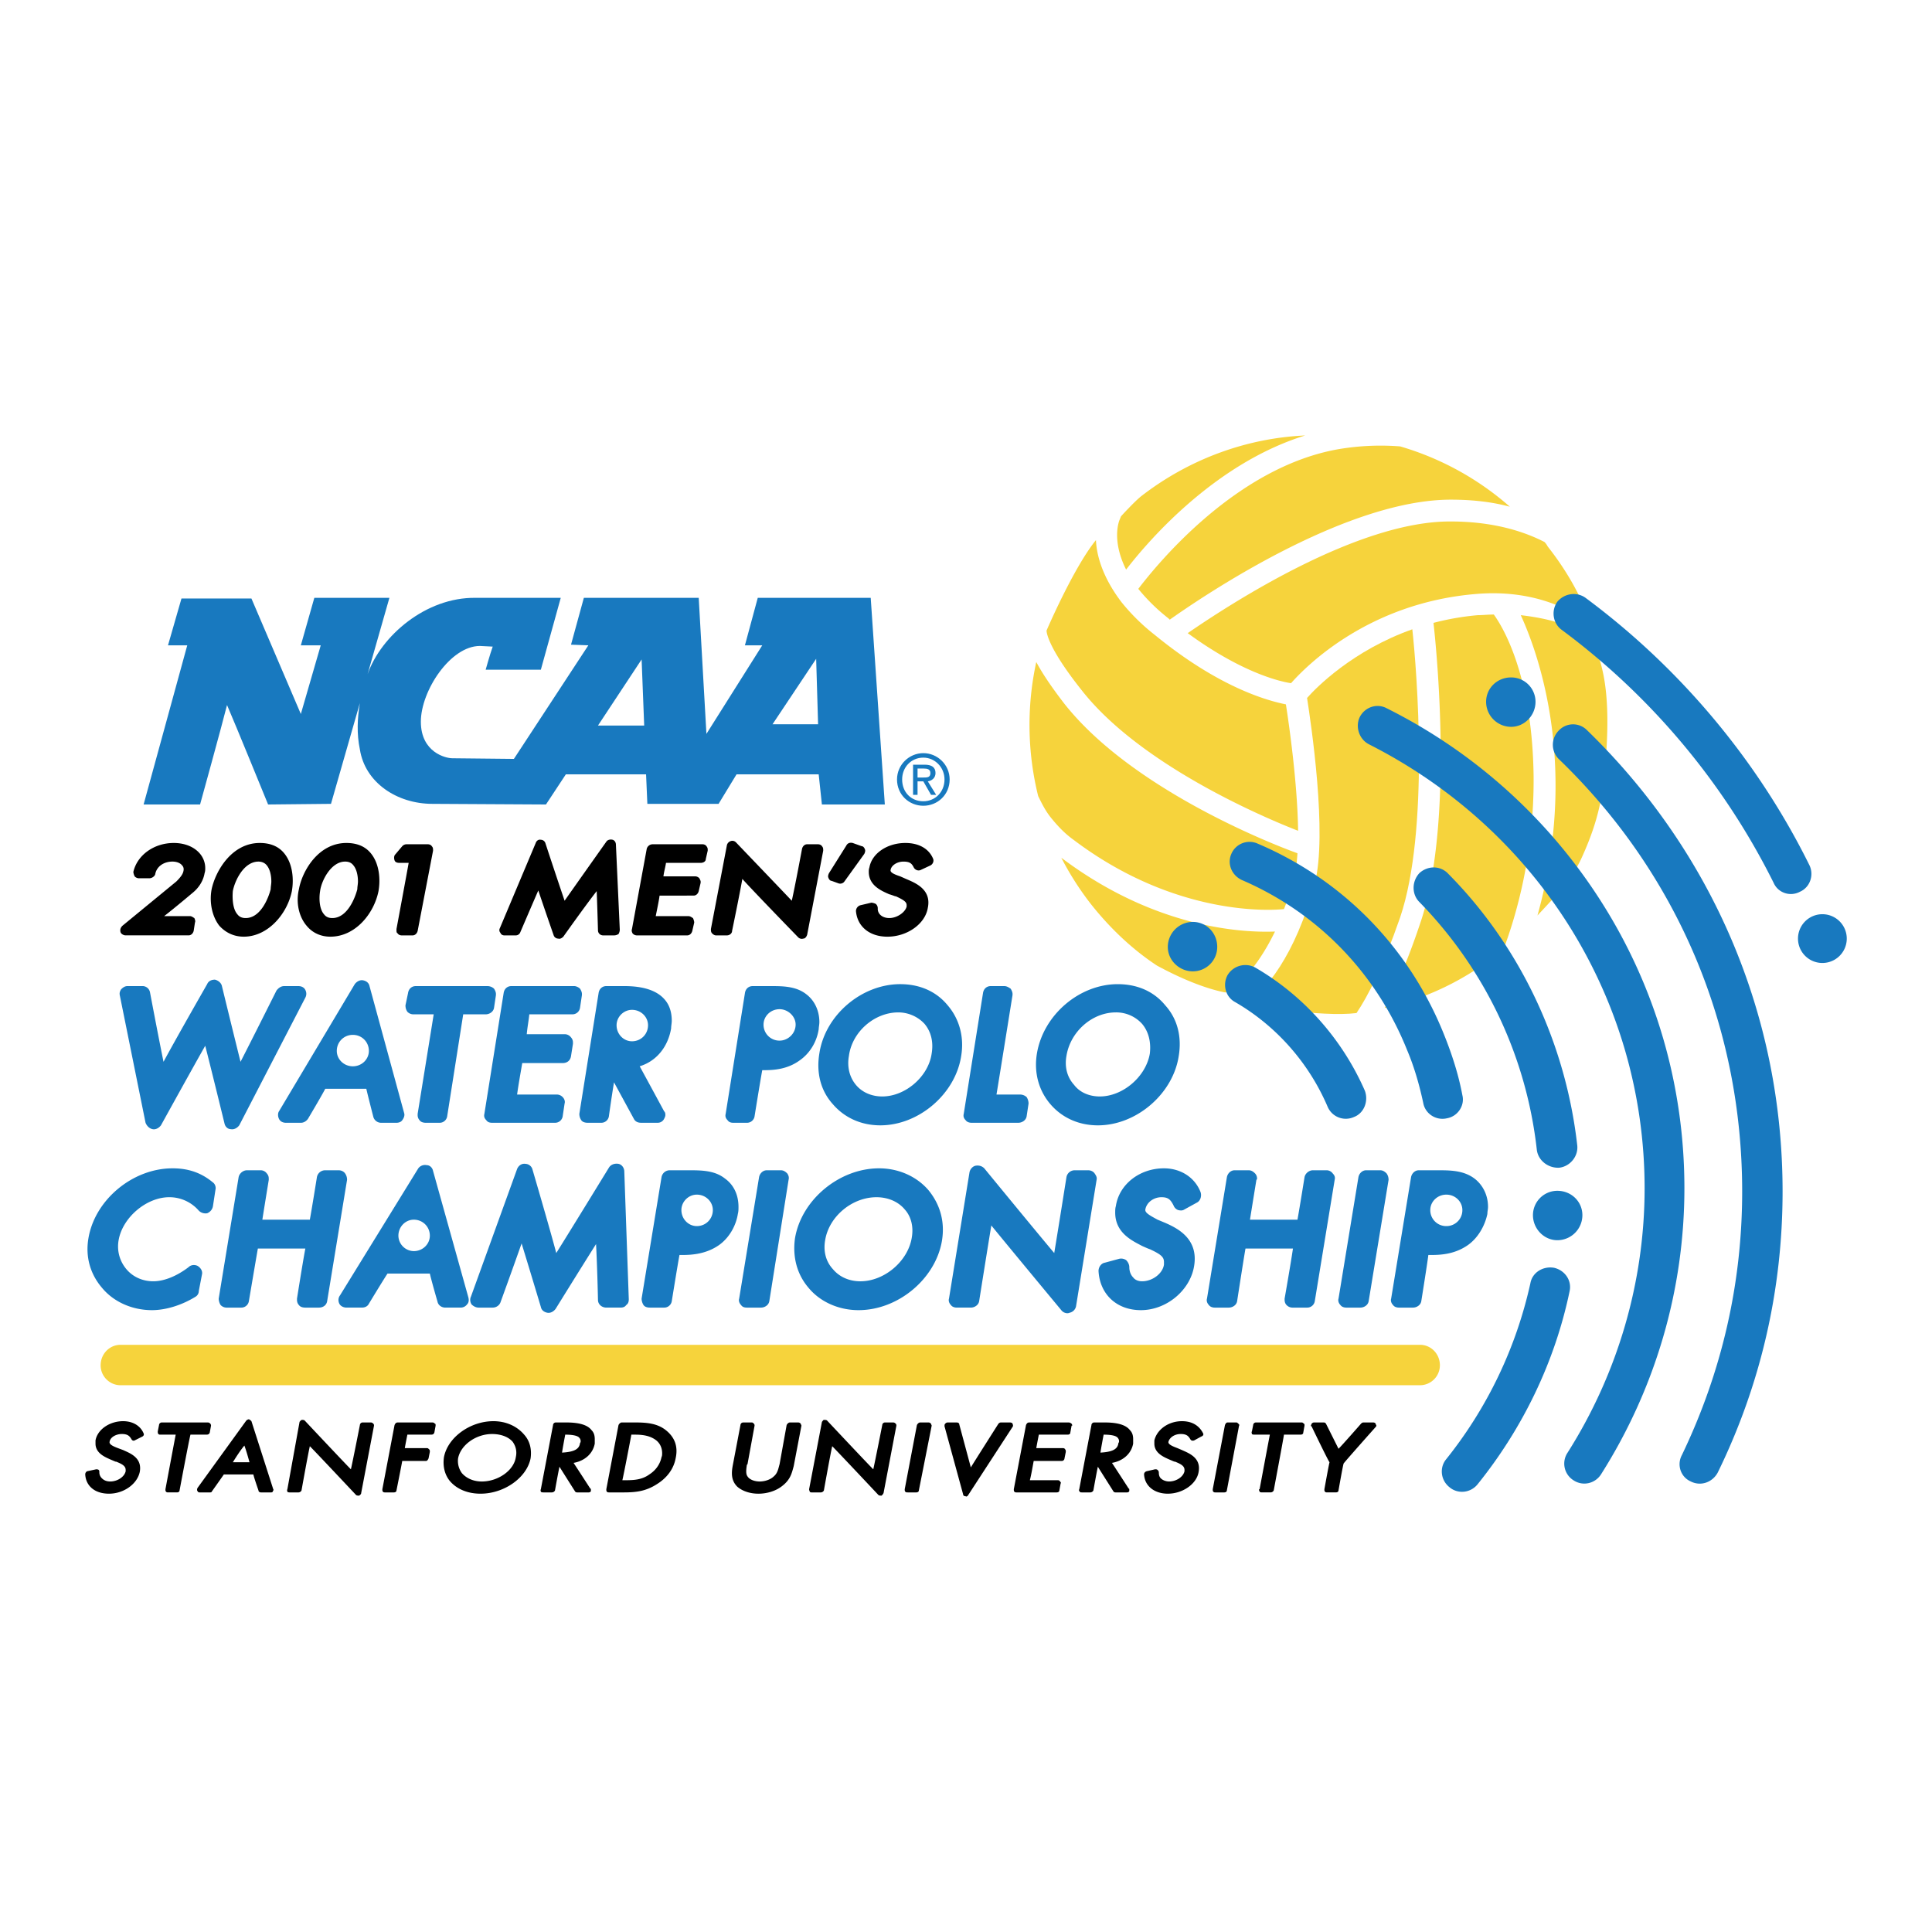
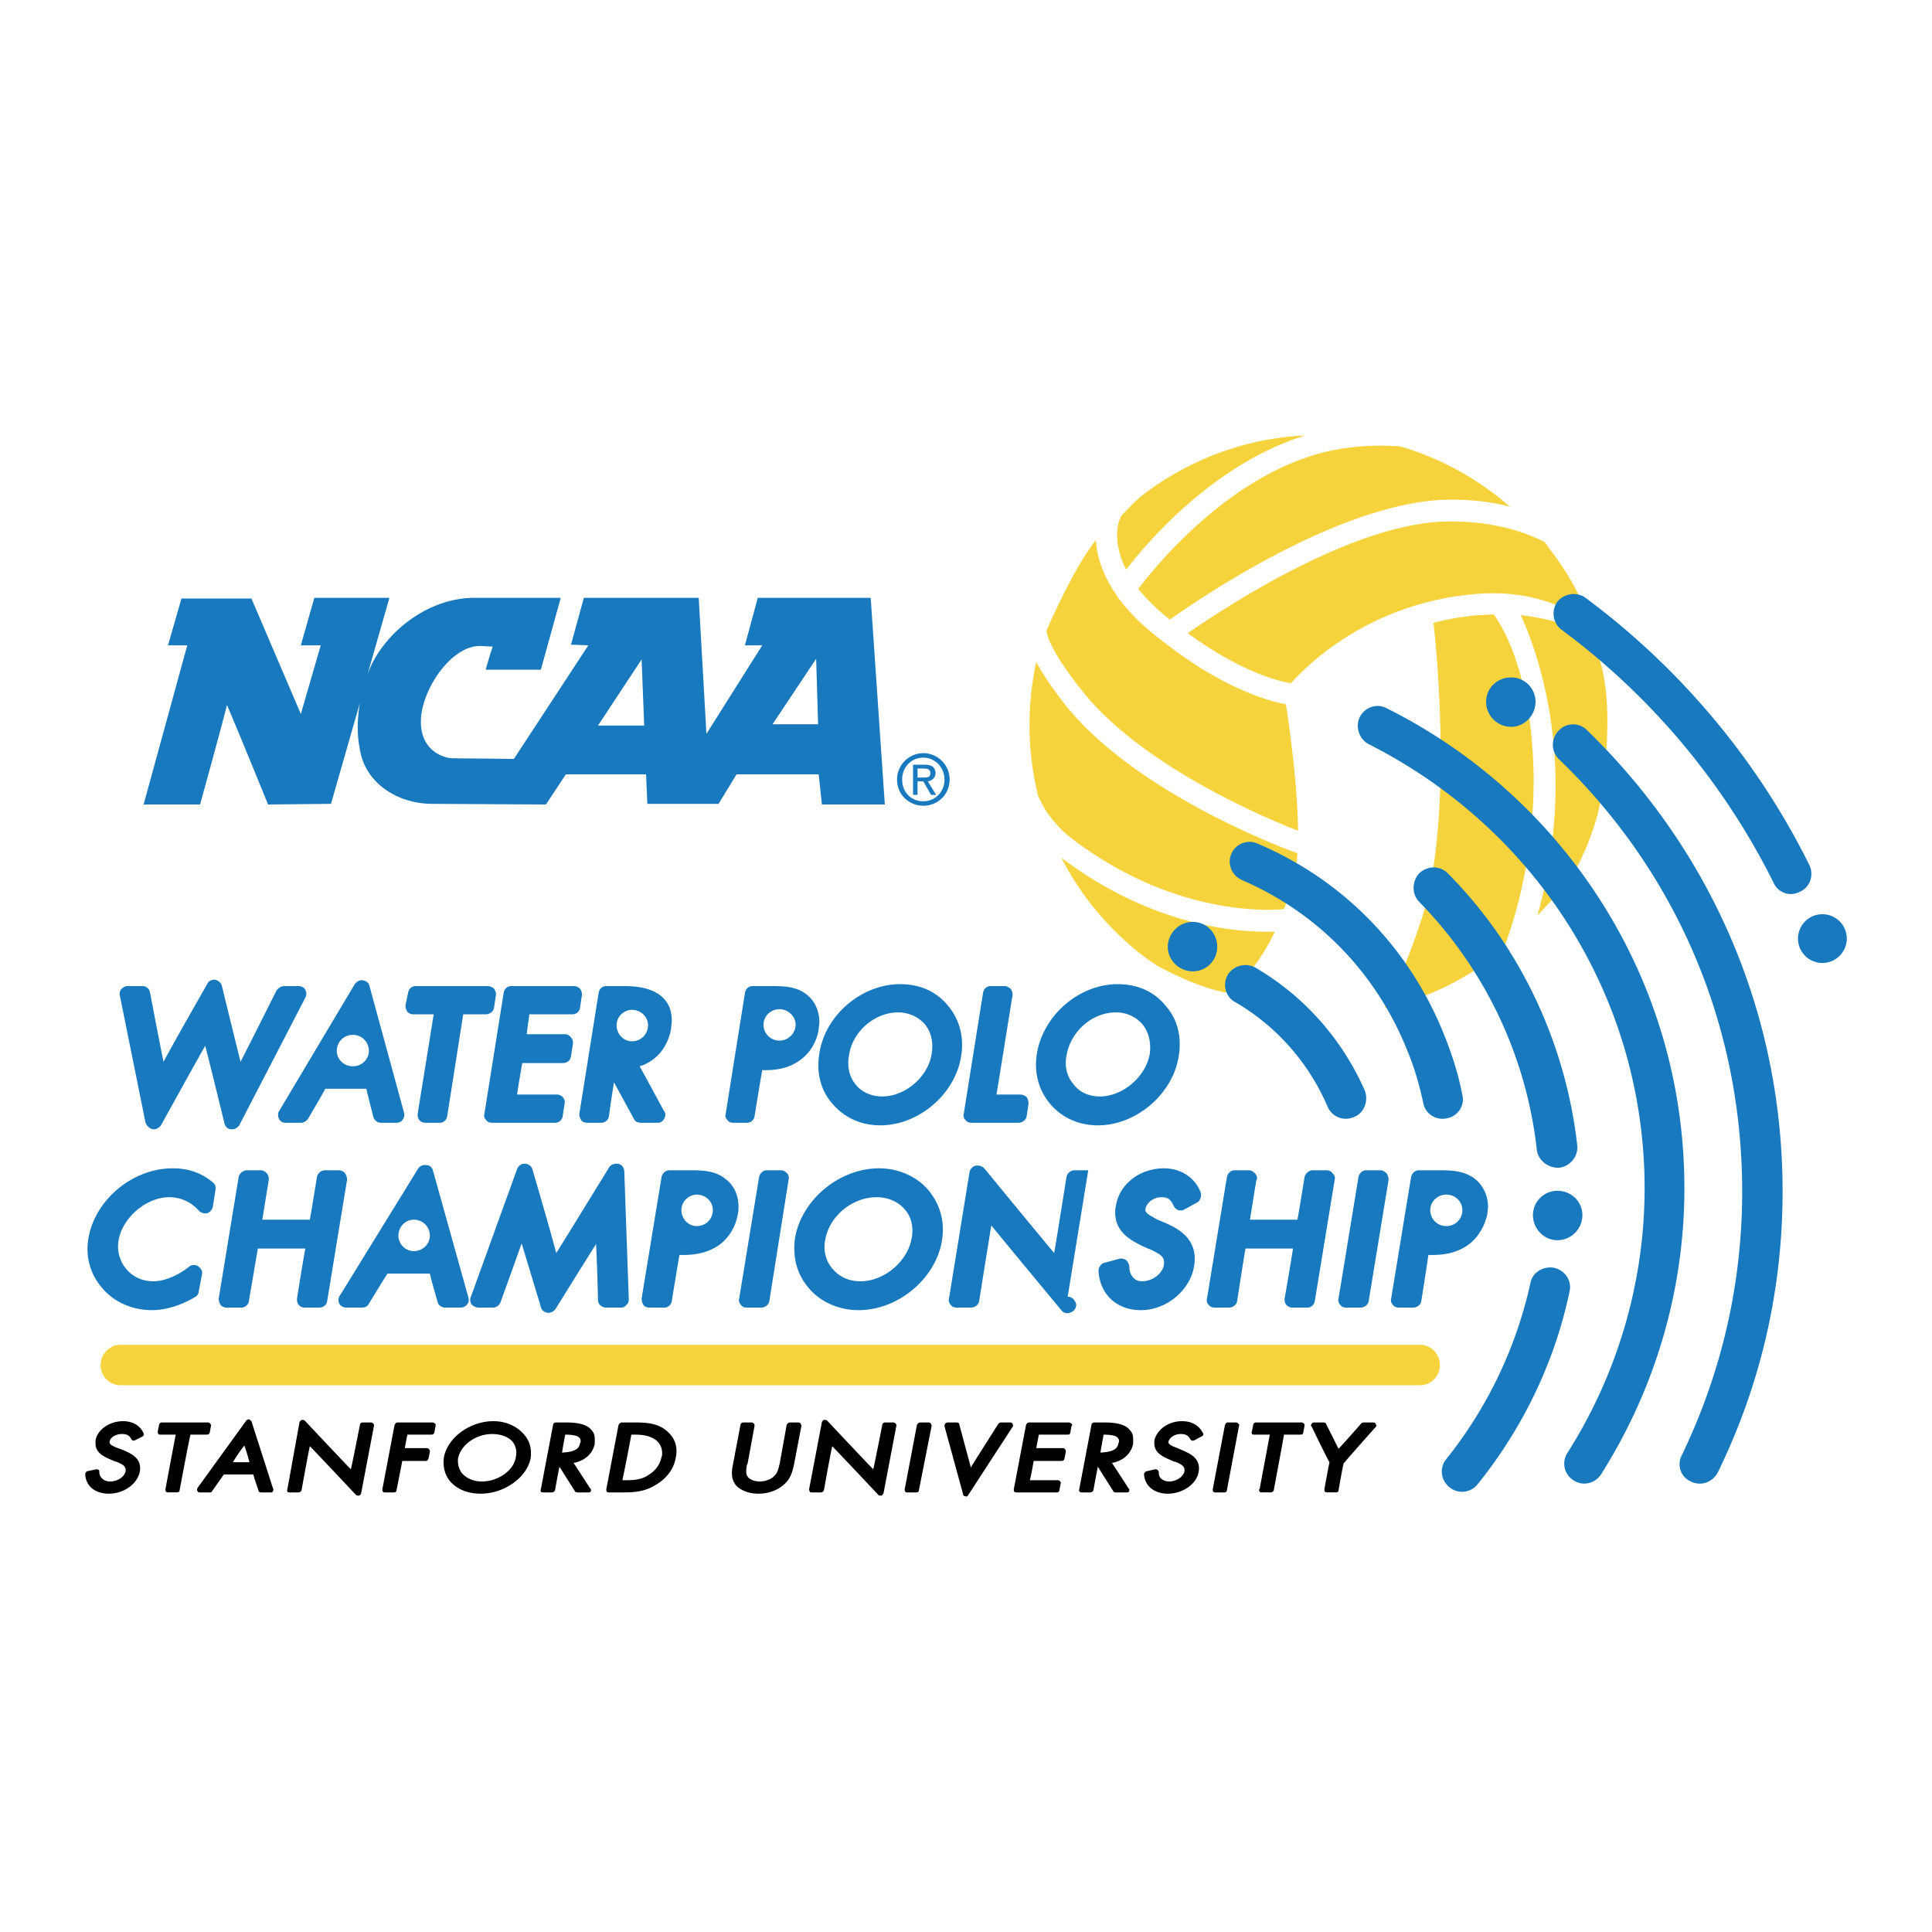
<svg xmlns="http://www.w3.org/2000/svg" width="2500" height="2500" viewBox="0 0 192.756 192.756">
  <g fill-rule="evenodd" clip-rule="evenodd">
    <path fill="#fff" d="M0 0h192.756v192.756H0V0z" />
    <path d="M154.096 54.077c-1.984-1.024-5.057-2.049-9.348-2.049-9.283-.064-21.959 8.195-26.25 11.14 5.25 3.842 9.027 4.802 10.309 4.994 1.473-1.665 7.684-8.003 18.439-8.899 5.953-.512 9.795 1.729 11.523 3.073-.959-2.753-2.432-5.378-4.354-7.811a1.825 1.825 0 0 0-.319-.448z" fill="#f6d33c" />
    <path d="M129.512 82.888c-.064-4.738-.896-10.564-1.217-12.613-1.922-.384-6.723-1.729-13.062-6.915a20.216 20.216 0 0 1-3.328-3.266c-1.857-2.433-2.496-4.609-2.561-6.21-2.242 2.753-4.93 9.027-4.93 9.027 0 .064 0 1.537 3.457 5.891 5.826 7.492 18.182 12.742 21.641 14.086zM153.008 77.446c-.127-10.18-3.137-14.981-3.969-16.134-.576 0-1.09.064-1.602.064a26.622 26.622 0 0 0-4.418.768c.449 3.97 1.922 20.616-1.344 30.028-1.281 3.842-2.498 6.531-3.521 8.387 4.033-.896 7.875-2.689 11.332-5.442.193-.128.32-.256.512-.384 1.281-3.394 3.074-9.54 3.01-17.287z" fill="#f6d33c" />
    <path d="M104.926 81.671c.576.705 1.279 1.473 2.176 2.113 10.244 7.747 19.912 7.042 21 6.915.385-.96.705-1.985.961-3.073.193-.64.32-1.472.385-2.497-2.498-.896-16.582-6.402-23.305-14.982-1.281-1.665-2.178-3.009-2.754-4.098a29.535 29.535 0 0 0 .191 13.381c.32.641.705 1.473 1.346 2.241z" fill="#f6d33c" />
-     <path d="M139.691 91.532c2.945-8.708 1.664-24.649 1.217-28.747-5.955 2.113-9.605 5.826-10.502 6.851.385 2.497 2.051 13.573.77 18.503-1.984 7.363-4.994 10.692-6.787 12.038.064.062 7.428 1.344 10.949.896 1.088-1.602 2.625-4.548 4.353-9.541z" fill="#f6d33c" />
    <path d="M122.275 99.023c.641-.32 2.818-1.729 4.93-6.083-3.264.128-11.973-.32-21.318-7.363a29.51 29.51 0 0 0 2.943 4.61c1.922 2.433 4.162 4.546 6.596 6.147 3.777 2.049 6.146 2.561 6.849 2.689zM159.346 64.961c-.703-.641-1.023-2.817-7.619-3.585 1.857 4.034 5.764 15.238 1.666 29.963 1.6-1.729 3.328-3.457 4.354-5.634 1.857-4.034 2.24-6.659 2.496-10.437.513-7.169-.704-9.346-.897-10.307zM111.84 51.516l-.127.32c-.064.128-.834 2.049.639 4.994 2.369-3.074 8.965-10.628 17.863-13.382-5.762.256-11.523 2.305-16.391 6.083-.767.64-1.984 1.985-1.984 1.985z" fill="#f6d33c" />
    <path d="M133.672 44.793c-10.307 1.729-18.246 11.524-20.104 13.958a18.793 18.793 0 0 0 3.01 2.945l.127.128c3.266-2.305 17.48-11.973 28.043-11.973 2.305 0 4.227.256 5.891.704a28.789 28.789 0 0 0-10.947-6.018 25.115 25.115 0 0 0-6.02.256z" fill="#f6d33c" />
    <path d="M59.66 72.388l4.354-6.595.257 6.595H59.66zm17.415-.128l4.354-6.531.192 6.531h-4.546zm11.204 8.003l-1.408-20.616H75.602l-1.281 4.738h1.729l-5.57 8.835-.769-13.573h-11.46L56.97 64.32l1.729.064-7.427 11.332-6.146-.064c-.641 0-3.137-.576-3.137-3.649 0-3.074 2.945-7.555 5.89-7.555l1.28.064c-.256.704-.704 2.305-.704 2.305h5.506l1.985-7.17h-8.515c-4.93-.064-9.412 3.777-10.756 7.619l2.176-7.619H31.36l-1.345 4.738H32l-1.985 6.851-4.93-11.524h-6.979l-1.345 4.674h1.921l-4.354 15.878h5.634s2.177-7.875 2.689-9.924c.833 1.921 4.098 9.924 4.098 9.924l6.274-.064 2.881-10.052c-.256 1.537-.32 3.073 0 4.61.512 3.329 3.713 5.442 7.234 5.442l11.333.064 1.985-3.009h8.003l.128 2.945h7.107l1.792-2.945h8.195l.32 3.009h6.278v-.001zM90.007 77.766c0-1.216.896-2.177 2.113-2.177 1.152 0 2.113.96 2.113 2.177 0 1.281-.96 2.177-2.113 2.177-1.216 0-2.113-.896-2.113-2.177zm2.114 2.625c1.408 0 2.625-1.088 2.625-2.625 0-1.472-1.216-2.625-2.625-2.625s-2.625 1.153-2.625 2.625c-.001 1.537 1.216 2.625 2.625 2.625zm-.577-2.433h.577l.768 1.344h.512l-.833-1.344c.384-.064.768-.32.768-.833 0-.576-.384-.832-1.088-.832h-1.152v3.009h.448v-1.344zm0-.384v-.896h.641c.32 0 .64.064.64.448 0 .448-.32.448-.704.448h-.577z" fill="#1879bf" />
    <path d="M12.282 141.791c-1.345 0-2.562.832-2.753 1.922v.318c0 .961.96 1.346 1.537 1.602l.448.191h.064c.64.256.96.449.96.832v.129c-.128.576-.833 1.023-1.537 1.023-.384 0-.64-.127-.833-.318a.813.813 0 0 1-.256-.576c0-.129 0-.193-.064-.258-.064-.062-.192-.062-.256-.062l-.896.191a.35.35 0 0 0-.192.32c.064 1.152.96 1.92 2.369 1.92 1.472 0 2.817-.959 3.073-2.176.256-1.408-.96-1.857-1.665-2.178l-.513-.191c-.512-.193-.896-.385-.832-.641.064-.447.641-.768 1.216-.768.576 0 .769.191.96.512.064.129.192.191.32.129l.768-.385c.128-.064.192-.193.128-.32-.318-.767-1.086-1.216-2.046-1.216zM20.925 142.943l.128-.703c0-.129-.064-.193-.064-.193-.064-.064-.128-.127-.256-.127h-4.61a.274.274 0 0 0-.256.256l-.128.641c0 .062 0 .191.064.256.063.062.127.062.191.062h1.537c-.128.641-1.024 5.443-1.024 5.443v.064c0 .062 0 .127.064.191s.128.064.192.064h.896c.128 0 .256-.064.256-.193 0 0 .96-5.121 1.089-5.57h1.601c.192.001.256-.062.32-.191zM25.086 141.791c-.064-.064-.128-.129-.256-.191a.476.476 0 0 0-.256.127l-4.866 6.723c-.064.129-.064.256 0 .32.063.129.128.129.256.129h.96c.064 0 .192 0 .192-.064 0 0 1.089-1.537 1.217-1.729h2.945c.064.32.512 1.6.512 1.6 0 .129.128.193.256.193h.96c.064 0 .192 0 .192-.064.064-.129.128-.191.064-.256l-2.176-6.788zm-.704 2.434c.192.512.384 1.217.512 1.664H23.23c.32-.512.768-1.217 1.152-1.664zM36.995 141.92h-.833a.274.274 0 0 0-.256.256s-.704 3.584-.896 4.418c-.64-.641-4.61-4.867-4.61-4.867-.064-.064-.192-.064-.256-.064-.128 0-.191.129-.256.193l-1.216 6.723c-.064.127 0 .191 0 .256.064.064.192.064.256.064h.833a.351.351 0 0 0 .32-.193s.64-3.584.832-4.418c.64.641 4.61 4.867 4.61 4.867.064.064.192.064.32.064.064-.064.192-.129.192-.256l1.28-6.723c0-.064 0-.129-.064-.193s-.128-.127-.256-.127zM43.141 141.92h-3.457c-.192 0-.256.127-.32.256l-1.216 6.402c0 .127 0 .191.064.256s.128.064.192.064h.896c.128 0 .256-.064.256-.193 0 0 .512-2.561.576-2.945h2.369c.128 0 .192-.127.256-.256l.128-.641v-.062c0-.064 0-.129-.064-.193-.064-.062-.128-.127-.192-.127h-2.241c.064-.385.192-1.025.256-1.346h2.369c.192 0 .256-.062.32-.191l.128-.703c0-.129 0-.193-.063-.193-.065-.066-.128-.128-.257-.128zM49.224 141.791c-2.305 0-4.545 1.602-4.93 3.586-.128.896.064 1.729.576 2.369.704.832 1.792 1.279 3.073 1.279 2.369 0 4.61-1.6 4.994-3.521.128-.896-.063-1.729-.64-2.369-.705-.832-1.793-1.344-3.073-1.344zm-1.153 6.018c-.833 0-1.537-.318-1.985-.832a2.06 2.06 0 0 1-.384-1.473c.256-1.344 1.792-2.432 3.393-2.432.833 0 1.601.256 2.049.768.32.447.448.961.32 1.537-.192 1.344-1.792 2.432-3.393 2.432zM56.522 141.92h-1.088a.274.274 0 0 0-.256.256l-1.217 6.402c-.064.127 0 .191 0 .256.064.064.192.064.256.064h.833a.351.351 0 0 0 .32-.193s.32-1.791.448-2.369c.32.514 1.537 2.434 1.537 2.434.064.129.192.129.256.129h1.088c.064 0 .192 0 .256-.129v-.127c0-.064 0-.129-.064-.129 0 0-1.281-1.984-1.665-2.561 1.088-.193 1.92-.896 2.113-1.922v-.447c0-.32-.064-.641-.32-.896-.384-.512-1.216-.768-2.497-.768zm-.127 1.215c.576 0 1.216.064 1.409.32a.491.491 0 0 1 .128.32c0 .064 0 .129-.064.193-.064.639-.64.895-1.792.959.062-.447.255-1.472.319-1.792zM66.51 142.752c-.832-.705-1.856-.832-3.073-.832h-1.408c-.128 0-.256.127-.32.256l-1.216 6.402c0 .127 0 .191.064.256s.128.064.256.064h1.409c1.281 0 2.241-.129 3.33-.832 1.024-.641 1.664-1.537 1.856-2.562.255-1.152-.065-2.049-.898-2.752zm-4.097 4.93h-.32c.128-.512.832-4.162.896-4.547h.384c.833 0 1.537.129 2.113.578.384.318.576.768.576 1.279 0 .129 0 .256-.063.385-.128.641-.513 1.279-1.217 1.729-.704.511-1.473.576-2.369.576zM79.635 141.92h-.832c-.128 0-.256.127-.32.256l-.704 3.904c-.128.449-.192.896-.576 1.217-.32.32-.896.512-1.409.512s-1.024-.191-1.216-.512c-.192-.256-.128-.703-.064-1.152l.064-.064.704-3.84c0-.064 0-.129-.063-.193-.064-.064-.128-.127-.192-.127h-.896a.274.274 0 0 0-.256.256l-.768 4.033c-.128.705-.192 1.473.448 2.113.512.447 1.28.703 2.113.703s1.729-.256 2.369-.768c.832-.641.96-1.281 1.152-1.984l.769-4.033c0-.064-.064-.129-.064-.193-.066-.066-.13-.128-.259-.128zM89.111 141.92h-.832a.274.274 0 0 0-.256.256s-.705 3.584-.896 4.418c-.64-.641-4.61-4.867-4.61-4.867-.064-.064-.192-.064-.32-.064-.064 0-.128.129-.192.193l-1.28 6.723c0 .127.064.191.064.256.064.064.128.064.256.064h.833a.351.351 0 0 0 .32-.193s.64-3.584.832-4.418c.641.641 4.61 4.867 4.61 4.867.064.064.192.064.32.064a.898.898 0 0 0 .192-.256l1.28-6.723c0-.064 0-.129-.063-.193-.066-.065-.13-.127-.258-.127zM92.632 141.92H91.8c-.128 0-.256.127-.32.256l-1.216 6.402c0 .127 0 .191.064.256.064.064.128.064.256.064h.833c.128 0 .256-.064.256-.193l1.28-6.465c0-.064-.064-.129-.064-.193-.064-.065-.128-.127-.257-.127zM100.764 141.92h-.896c-.127 0-.191.062-.256.127 0 0-2.24 3.521-2.753 4.354-.256-.959-1.152-4.289-1.152-4.289 0-.129-.128-.191-.256-.191h-.896c-.128 0-.192.062-.256.127s-.064.129-.064.256l1.856 6.787c0 .129.128.191.256.191.064.064.192 0 .256-.127l4.417-6.787c.064-.064.064-.191 0-.32 0-.066-.127-.128-.256-.128zM106.654 141.92h-3.969c-.193 0-.258.127-.32.256l-1.217 6.402c0 .127 0 .191.064.256.062.064.127.064.191.064h4.033c.129 0 .256-.064.256-.193l.129-.703c.064-.064 0-.129-.064-.193 0-.062-.129-.127-.191-.127h-2.818c.129-.449.32-1.602.385-1.922h2.816a.274.274 0 0 0 .256-.256l.129-.641v-.062c0-.064 0-.129-.064-.193 0-.062-.127-.127-.191-.127h-2.689c.064-.385.191-1.025.256-1.346h2.881c.129 0 .256-.062.256-.191l.129-.703h.064c0-.129-.064-.193-.064-.193a.48.48 0 0 0-.258-.128zM110.24 141.92h-1.09c-.127 0-.256.127-.256.256l-1.217 6.402c-.062.127 0 .191.064.256 0 .064.129.064.193.064h.832a.352.352 0 0 0 .32-.193s.32-1.791.447-2.369c.32.514 1.537 2.434 1.537 2.434.064.129.191.129.256.129h1.088c.064 0 .193 0 .256-.129v-.127c0-.064 0-.129-.062-.129 0 0-1.281-1.984-1.666-2.561 1.088-.193 1.922-.896 2.113-1.922v-.447c0-.32-.064-.641-.32-.896-.383-.512-1.215-.768-2.495-.768zm-.129 1.215c.576 0 1.217.064 1.408.32a.492.492 0 0 1 .129.32c0 .064 0 .129-.064.193-.064.639-.641.895-1.793.959.064-.447.256-1.472.32-1.792zM117.922 141.791c-1.344 0-2.496.832-2.752 1.922v.318c0 .961.959 1.346 1.535 1.602l.449.191h.064c.641.256.959.449.959.832v.129c-.127.576-.832 1.023-1.535 1.023-.32 0-.641-.127-.832-.318-.129-.129-.193-.32-.193-.576 0-.129-.064-.193-.127-.258-.064-.062-.129-.062-.258-.062l-.832.191c-.191.064-.256.191-.256.32.064 1.152 1.025 1.92 2.369 1.92 1.473 0 2.881-.959 3.074-2.176.256-1.408-.961-1.857-1.666-2.178l-.447-.191c-.512-.193-.961-.385-.896-.641.127-.447.641-.768 1.217-.768s.768.191.959.512c.064.129.193.191.385.129l.705-.385c.191-.064.256-.193.191-.32-.385-.767-1.088-1.216-2.113-1.216zM123.365 141.92h-.896c-.129 0-.193.127-.256.256l-1.217 6.402c0 .127 0 .191.064.256.062.064.127.064.191.064h.896c.127 0 .256-.064.256-.193l1.217-6.465c.064-.064 0-.129-.064-.193s-.128-.127-.191-.127zM129.895 141.92h-4.609a.274.274 0 0 0-.256.256l-.129.641c-.062.062 0 .191 0 .256.064.062.193.062.256.062h1.537c-.127.641-1.023 5.443-1.023 5.443-.064 0-.064.064-.064.064 0 .062.064.127.064.191.062.064.191.064.256.064h.832a.35.35 0 0 0 .32-.193s.961-5.121 1.023-5.57h1.666c.127 0 .256-.062.256-.191l.127-.703c0-.129 0-.193-.062-.193-.066-.065-.13-.127-.194-.127zM137.258 142.111c0-.129-.129-.191-.256-.191h-.961c-.127 0-.191.062-.256.127 0 0-1.793 2.049-2.24 2.498l-1.217-2.434c-.064-.129-.129-.191-.256-.191h-.961c-.127 0-.191.062-.256.127 0 .064-.064.129-.064.193 0 0 0 .062.064.062 0 0 1.664 3.457 1.793 3.586-.064.191-.512 2.689-.512 2.689v.064c0 .062 0 .127.062.191.064.064.129.064.193.064h.896c.127 0 .256-.064.256-.193 0 0 .447-2.561.512-2.688.064-.129 3.201-3.65 3.201-3.65s.064-.064.064-.127c.002-.062-.062-.127-.062-.127z" />
    <path d="M141.676 134.172H12.025c-1.088 0-1.985.896-1.985 2.049 0 1.088.896 1.984 1.985 1.984h129.65a1.994 1.994 0 0 0 1.984-1.984c.001-1.153-.895-2.049-1.983-2.049z" fill="#f6d33c" />
    <path d="M152.688 128.025a42.86 42.86 0 0 1-8.387 17.543c-.705.832-.576 2.113.32 2.816.832.705 2.113.578 2.816-.318 4.482-5.57 7.684-12.166 9.156-19.209.256-1.088-.449-2.111-1.537-2.369-1.087-.191-2.175.45-2.368 1.537zM144.109 103.312c-3.459-8.708-10.053-15.495-18.633-19.144a1.971 1.971 0 0 0-2.625 1.024c-.447 1.024.064 2.177 1.09 2.625 7.555 3.266 13.381 9.284 16.453 16.967.705 1.664 1.217 3.457 1.602 5.25.191 1.088 1.279 1.793 2.369 1.537 1.088-.193 1.793-1.281 1.535-2.307-.382-2.045-1.023-4.032-1.791-5.952zM125.221 96.525a2.074 2.074 0 0 0-2.752.77c-.514.959-.193 2.176.768 2.688 4.098 2.369 7.363 6.082 9.221 10.438a1.969 1.969 0 0 0 2.625 1.023c1.023-.385 1.471-1.602 1.088-2.625-2.243-5.122-6.083-9.477-10.95-12.294zM157.361 114.26c-1.152-10.18-5.697-19.847-12.869-27.082-.768-.833-2.049-.833-2.881-.064-.768.833-.768 2.113 0 2.881a42.032 42.032 0 0 1 11.717 24.714c.129 1.088 1.152 1.855 2.24 1.793 1.09-.129 1.922-1.152 1.793-2.242z" fill="#1879bf" />
    <path d="M159.859 90.123a53.905 53.905 0 0 0-21.514-19.463c-.959-.512-2.176-.128-2.689.896-.447.96-.062 2.177.896 2.688 16.967 8.58 27.531 25.546 27.531 44.306 0 9.348-2.689 18.502-7.682 26.377a1.964 1.964 0 0 0 .574 2.754c.961.641 2.178.32 2.754-.576 5.441-8.58 8.324-18.439 8.324-28.555.002-10.116-2.817-19.911-8.194-28.427z" fill="#1879bf" />
-     <path d="M158.322 72.836a1.951 1.951 0 0 0-2.816.064 2.006 2.006 0 0 0 0 2.817c11.844 11.396 18.311 26.699 18.311 43.154 0 9.219-2.049 18.055-6.02 26.312-.512.961-.127 2.178.896 2.625 1.025.514 2.178.064 2.689-.895 4.289-8.773 6.467-18.248 6.467-28.043.001-17.542-6.978-33.869-19.527-46.034zM180.539 86.346c-5.186-10.5-12.934-19.72-22.346-26.698-.896-.641-2.111-.448-2.816.384-.641.896-.447 2.177.447 2.817a70.626 70.626 0 0 1 21.129 25.226c.447 1.024 1.664 1.409 2.625.896 1.026-.449 1.408-1.665.961-2.625zM184.252 93.644a2.432 2.432 0 1 1-4.866 0 2.432 2.432 0 1 1 4.866 0zM153.199 70.019c0 1.345-1.088 2.497-2.432 2.497a2.501 2.501 0 0 1-2.498-2.497c0-1.344 1.09-2.433 2.498-2.433a2.432 2.432 0 0 1 2.432 2.433zM121.443 94.477a2.432 2.432 0 0 1-2.434 2.434c-1.344 0-2.496-1.089-2.496-2.434a2.5 2.5 0 0 1 2.496-2.497c1.346 0 2.434 1.088 2.434 2.497zM157.875 121.238a2.501 2.501 0 0 1-2.498 2.498c-1.344 0-2.434-1.152-2.434-2.498a2.433 2.433 0 0 1 2.434-2.432c1.408.001 2.498 1.089 2.498 2.432zM17.211 116.564c-3.97 0-7.747 3.139-8.388 6.98-.32 1.855.192 3.584 1.345 4.93 1.152 1.408 3.009 2.24 4.994 2.24 1.409 0 3.009-.512 4.354-1.344a.673.673 0 0 0 .32-.576l.32-1.666c.064-.32-.127-.641-.448-.832-.256-.127-.641-.127-.896.129-1.088.832-2.369 1.408-3.521 1.408-1.088 0-2.049-.449-2.689-1.217s-.96-1.793-.768-2.881c.384-2.24 2.753-4.289 5.058-4.289a3.88 3.88 0 0 1 2.945 1.344.95.95 0 0 0 .832.256.923.923 0 0 0 .576-.703l.256-1.666c.064-.256-.064-.576-.256-.703-1.152-.96-2.433-1.41-4.034-1.41zM34.434 117.078c-.128-.193-.384-.32-.64-.32h-1.345a.834.834 0 0 0-.833.703s-.512 3.201-.704 4.227h-4.738c.192-1.217.64-3.971.64-3.971v-.127a.722.722 0 0 0-.192-.512.76.76 0 0 0-.576-.32h-1.409c-.384 0-.768.32-.832.703l-1.985 12.102c0 .191.064.447.192.641a.825.825 0 0 0 .64.256h1.409a.762.762 0 0 0 .769-.641s.704-4.162.896-5.25h4.737c-.256 1.344-.832 4.994-.832 4.994v.127c0 .193.063.385.192.514.128.191.384.256.64.256h1.345c.448 0 .768-.256.832-.641l1.985-12.102a1.07 1.07 0 0 0-.191-.639zM61.708 116.117c-.384-.064-.768.064-.96.385 0 0-3.842 6.273-5.25 8.514-.64-2.432-2.369-8.322-2.369-8.322a.75.75 0 0 0-.704-.576c-.385-.064-.705.191-.833.512l-4.609 12.742c-.128.256-.064.576.064.768.192.191.448.32.704.32h1.409c.32 0 .641-.191.769-.512 0 0 1.28-3.521 2.112-5.891.769 2.496 1.921 6.338 1.921 6.338.064.32.32.512.641.576.32.064.64-.127.832-.385 0 0 2.497-4.033 4.034-6.465.128 2.432.192 5.568.192 5.568 0 .449.384.77.833.77h1.409c.256 0 .448-.064.576-.256.192-.129.256-.32.256-.576l-.448-12.742c-.002-.383-.258-.703-.579-.768zM77.907 116.758h-1.408c-.384 0-.705.32-.769.703l-1.984 12.102c-.064.191 0 .447.191.641.128.191.32.256.577.256h1.409c.384 0 .768-.256.832-.641l1.921-12.102c.064-.256 0-.447-.128-.639-.193-.193-.385-.32-.641-.32zM87.703 116.564c-3.969 0-7.747 3.139-8.387 6.98-.256 1.855.192 3.584 1.344 4.93 1.153 1.408 3.01 2.24 4.994 2.24 3.97 0 7.683-3.137 8.323-6.914.32-1.922-.192-3.65-1.345-5.059-1.152-1.343-2.944-2.177-4.929-2.177zm3.265 6.916c-.384 2.369-2.753 4.354-5.122 4.354-1.152 0-2.113-.449-2.753-1.217-.705-.768-.96-1.793-.768-2.881.384-2.369 2.689-4.289 5.122-4.289 1.152 0 2.177.447 2.817 1.215.64.705.896 1.731.704 2.818zM108.574 116.758h-1.344a.832.832 0 0 0-.832.703s-.832 5.25-1.217 7.555c-1.729-2.049-6.979-8.451-6.979-8.451-.256-.256-.576-.318-.896-.256-.256.064-.512.32-.577.641l-2.048 12.613c-.064.191 0 .447.192.641.128.191.384.256.576.256h1.408c.384 0 .769-.256.833-.641 0 0 .832-5.25 1.215-7.555 1.666 2.049 6.98 8.451 6.98 8.451.191.256.576.385.832.256a.82.82 0 0 0 .639-.641l2.051-12.613c.062-.256-.064-.447-.193-.639-.126-.193-.384-.32-.64-.32zM116.129 116.564c-2.432 0-4.48 1.602-4.801 3.779-.064.191-.064.447-.064.639 0 2.049 1.729 2.818 2.689 3.33 0 0 .705.32.768.32 1.09.512 1.408.768 1.408 1.279v.258c-.127.896-1.152 1.664-2.176 1.664-.385 0-.705-.129-.896-.385-.256-.256-.385-.641-.385-1.023 0-.256-.127-.514-.32-.705-.191-.127-.447-.191-.703-.127l-1.408.383c-.385.064-.641.449-.641.832.127 2.305 1.793 3.906 4.225 3.906 2.562 0 4.93-1.984 5.314-4.418.449-2.752-1.729-3.777-2.881-4.289l-.768-.32c-.832-.449-1.281-.705-1.217-1.025.127-.703.832-1.215 1.6-1.215.641 0 .896.191 1.217.832a.773.773 0 0 0 .449.447c.256.064.447.064.639-.064l1.281-.703c.32-.193.447-.641.32-1.025-.576-1.473-1.984-2.37-3.65-2.37zM132.393 116.758h-1.408c-.385 0-.77.32-.834.703 0 0-.512 3.201-.703 4.227h-4.738c.191-1.217.641-3.971.641-3.971.064-.062.064-.062.064-.127a.723.723 0 0 0-.193-.512c-.191-.193-.383-.32-.639-.32h-1.41c-.383 0-.703.32-.768.703l-1.984 12.102c-.064.191 0 .447.191.641.129.191.385.256.576.256h1.408c.385 0 .77-.256.832-.641 0 0 .641-4.162.834-5.25h4.736c-.191 1.344-.832 4.994-.832 4.994v.127c0 .193.064.385.193.514a.822.822 0 0 0 .639.256h1.408a.762.762 0 0 0 .77-.641l1.984-12.102c.064-.256 0-.447-.191-.639a.764.764 0 0 0-.576-.32zM137.707 116.758h-1.41c-.383 0-.703.32-.768.703l-1.984 12.102c-.064.191 0 .447.191.641.129.191.385.256.576.256h1.408c.385 0 .77-.256.832-.641l1.986-12.102c0-.256-.064-.447-.193-.639-.191-.193-.382-.32-.638-.32zM46.727 129.434l-3.521-12.611c-.064-.32-.32-.576-.641-.576a.832.832 0 0 0-.832.318l-7.812 12.678c-.191.256-.191.576-.063.832s.448.385.704.385h1.537c.32 0 .577-.129.704-.385 0 0 1.473-2.432 1.857-3.008h4.226c.192.832.769 2.816.769 2.816.064.32.384.576.768.576h1.537a.79.79 0 0 0 .64-.32c.191-.192.191-.45.127-.705zm-5.442-4.61a1.558 1.558 0 0 1-1.537-1.537c0-.895.705-1.6 1.537-1.6.896 0 1.601.705 1.601 1.6-.001.834-.705 1.537-1.601 1.537zM72.337 117.59c-.96-.768-2.177-.832-3.458-.832H66.83a.832.832 0 0 0-.832.703l-1.985 12.102c0 .191.064.447.192.641.128.191.384.256.64.256h1.409a.762.762 0 0 0 .769-.641s.576-3.586.768-4.609h.32c1.024 0 2.369-.129 3.585-.961 1.024-.703 1.729-1.92 1.92-3.137.064-.256.064-.449.064-.705.001-1.153-.447-2.177-1.343-2.817zm-2.817 4.738c-.833 0-1.537-.705-1.537-1.602 0-.832.704-1.537 1.537-1.537.896 0 1.6.705 1.6 1.537 0 .897-.704 1.602-1.6 1.602zM147.117 117.59c-1.023-.768-2.24-.832-3.521-.832h-2.049c-.383 0-.703.32-.768.703l-1.984 12.102c-.064.191 0 .447.191.641.129.191.385.256.576.256h1.408c.385 0 .77-.256.832-.641 0 0 .576-3.586.705-4.609h.32c1.088 0 2.369-.129 3.586-.961 1.023-.703 1.729-1.92 1.984-3.137 0-.256.064-.449.064-.705.002-1.153-.512-2.177-1.344-2.817zm-2.816 4.738a1.587 1.587 0 0 1-1.602-1.602c0-.832.705-1.537 1.602-1.537s1.6.705 1.6 1.537a1.586 1.586 0 0 1-1.6 1.602zM30.464 98.766c-.128-.256-.384-.383-.704-.383h-1.409c-.32 0-.576.191-.768.447 0 0-2.369 4.738-3.585 7.107-.64-2.561-1.857-7.555-1.857-7.555-.064-.32-.384-.576-.704-.641-.32 0-.64.127-.769.447 0 0-3.009 5.25-4.354 7.748-.512-2.498-1.345-6.914-1.345-6.914a.76.76 0 0 0-.768-.641h-1.473c-.256 0-.448.127-.64.32-.128.191-.192.383-.128.639l2.561 12.678c.128.32.385.576.705.641s.64-.129.833-.385c0 0 3.073-5.57 4.417-7.939.64 2.498 1.921 7.748 1.921 7.748.064.32.32.576.64.576.32.064.64-.129.833-.385l6.594-12.74a.816.816 0 0 0 0-.768zM49.288 100.559l.192-1.279v-.129c0-.127-.064-.32-.192-.512a.973.973 0 0 0-.64-.256h-7.17c-.385 0-.705.256-.769.703l-.256 1.217c0 .256.064.449.191.641a.827.827 0 0 0 .641.256h1.985c-.256 1.602-1.601 9.924-1.601 9.924v.129a.73.73 0 0 0 .192.512c.128.191.384.256.64.256h1.345a.76.76 0 0 0 .768-.641l1.601-10.18h2.241c.383-.001.768-.257.832-.641zM57.099 101.199a.76.76 0 0 0 .768-.641l.192-1.279v-.129c0-.127-.064-.32-.192-.512-.128-.129-.384-.256-.577-.256h-6.274c-.384 0-.704.256-.768.703l-1.92 12.037c-.064.256 0 .449.192.641.128.191.32.256.576.256h6.274a.76.76 0 0 0 .768-.641l.192-1.279c.064-.193 0-.449-.192-.641a.807.807 0 0 0-.576-.256h-3.97c.128-.961.384-2.369.513-3.139h4.033c.448 0 .769-.256.833-.703l.192-1.217v-.129a.73.73 0 0 0-.192-.512.79.79 0 0 0-.64-.32h-3.777c.064-.703.192-1.344.256-1.984l4.289.001zM89.815 98.189c-3.841 0-7.491 3.074-8.067 6.916-.32 1.92.128 3.713 1.344 5.057 1.153 1.346 2.817 2.113 4.738 2.113 3.842 0 7.491-3.137 8.067-6.914.32-1.922-.192-3.713-1.345-5.059-1.151-1.407-2.816-2.113-4.737-2.113zm3.138 6.916c-.32 2.305-2.625 4.289-4.93 4.289-1.024 0-1.985-.385-2.625-1.152-.641-.768-.896-1.793-.704-2.881.32-2.434 2.561-4.354 4.93-4.354 1.024 0 1.984.447 2.625 1.152.64.769.896 1.794.704 2.946zM101.789 109.203H99.42c.256-1.537 1.6-9.924 1.6-9.924v-.129c0-.127-.064-.32-.191-.512-.193-.129-.385-.256-.641-.256h-1.344c-.385 0-.705.256-.77.703l-1.92 12.037c-.064.256 0 .449.192.641.128.191.384.256.576.256h4.673c.385 0 .77-.256.832-.641l.193-1.279c0-.193-.064-.449-.193-.641a.967.967 0 0 0-.638-.255zM116.258 100.303c-1.152-1.408-2.816-2.113-4.738-2.113-3.842 0-7.426 3.074-8.066 6.916-.32 1.92.191 3.713 1.344 5.057 1.152 1.346 2.818 2.113 4.738 2.113 3.842 0 7.49-3.137 8.066-6.914.32-1.923-.127-3.714-1.344-5.059zm-1.537 4.802c-.383 2.305-2.689 4.289-4.994 4.289-1.023 0-1.984-.385-2.561-1.152-.703-.768-.961-1.793-.768-2.881.383-2.434 2.561-4.354 4.93-4.354a3.47 3.47 0 0 1 2.625 1.152c.641.769.897 1.794.768 2.946zM40.324 111.059l-3.458-12.676c-.064-.32-.32-.514-.64-.576-.32-.064-.641.127-.833.383l-7.555 12.678c-.128.191-.128.512 0 .768.128.258.384.385.705.385h1.472c.256 0 .513-.127.705-.385 0 0 1.409-2.369 1.729-3.008h4.098c.192.832.704 2.816.704 2.816a.804.804 0 0 0 .769.576h1.537c.192 0 .448-.064.576-.256.191-.256.255-.512.191-.705zm-5.121-4.674c-.896 0-1.601-.703-1.601-1.535 0-.896.705-1.602 1.601-1.602s1.6.705 1.6 1.602c0 .832-.704 1.535-1.6 1.535zM66.958 102.607c0-.256.064-.512.064-.768 0-.896-.256-1.602-.705-2.113-.768-.896-2.113-1.344-4.034-1.344h-1.792c-.384 0-.705.256-.769.703l-1.92 12.037c0 .256.064.449.192.641.128.191.384.256.64.256h1.345a.762.762 0 0 0 .769-.641s.256-1.855.512-3.393c.833 1.537 1.985 3.648 1.985 3.648.128.258.384.385.705.385h1.665a.701.701 0 0 0 .64-.385c.064-.127.128-.256.128-.383 0-.129 0-.256-.128-.385 0 0-1.729-3.201-2.433-4.482 1.664-.51 2.817-1.918 3.136-3.776zm-3.905 1.282c-.833 0-1.537-.705-1.537-1.602 0-.832.705-1.535 1.537-1.535.896 0 1.601.703 1.601 1.535 0 .897-.704 1.602-1.601 1.602zM80.468 99.215c-.96-.768-2.177-.832-3.393-.832H75.09c-.384 0-.705.256-.769.703l-1.92 12.037c-.064.256 0 .449.192.641.128.191.32.256.576.256h1.345a.76.76 0 0 0 .768-.641s.576-3.586.769-4.609h.256c1.024 0 2.305-.129 3.458-.961 1.024-.703 1.729-1.855 1.92-3.137 0-.191.064-.447.064-.703 0-1.09-.449-2.114-1.281-2.754zm-2.689 4.609a1.586 1.586 0 0 1-1.601-1.6c0-.834.704-1.537 1.601-1.537.832 0 1.601.703 1.601 1.537-.001.895-.769 1.6-1.601 1.6z" fill="#1879bf" />
-     <path d="M17.339 84.104c-1.984 0-3.649 1.217-4.033 2.881 0 .128.064.32.128.448a.581.581 0 0 0 .448.192h1.024c.256 0 .512-.192.576-.384.128-.769.832-1.281 1.729-1.281.384 0 .768.128.96.384.128.128.192.32.128.576-.064.32-.32.64-.704 1.024l-5.378 4.417c-.192.192-.256.384-.192.641.064.192.32.32.512.32h6.274c.256 0 .448-.192.512-.448l.128-.833c.064-.128 0-.32-.064-.448-.128-.064-.256-.192-.448-.192h-2.561c1.153-.896 2.817-2.305 2.817-2.305.641-.512 1.089-1.216 1.217-1.985.064-.192.064-.32.064-.512 0-.512-.192-1.024-.512-1.409-.576-.701-1.536-1.086-2.625-1.086zM25.918 84.104c-2.817 0-4.417 2.817-4.802 4.61-.256 1.345.064 2.753.769 3.649.64.704 1.473 1.089 2.433 1.089 2.433 0 4.354-2.305 4.802-4.546.192-1.089.128-2.689-.769-3.777-.576-.704-1.408-1.025-2.433-1.025zm1.153 3.842c0 .256-.064.512-.064.768-.192.769-.96 2.881-2.497 2.881-.384 0-.64-.128-.833-.384-.448-.512-.512-1.536-.448-2.305.192-1.024 1.088-2.945 2.561-2.945.32 0 .641.128.833.384.32.385.448 1.025.448 1.601zM34.562 84.104c-2.817 0-4.418 2.817-4.738 4.61-.32 1.345 0 2.753.768 3.649.576.704 1.409 1.089 2.369 1.089 2.497 0 4.354-2.305 4.802-4.546.192-1.089.128-2.689-.768-3.777-.577-.704-1.409-1.025-2.433-1.025zm1.152 3.842c0 .256-.064.512-.064.768-.192.769-.96 2.881-2.497 2.881-.384 0-.641-.128-.833-.384-.448-.512-.512-1.536-.384-2.305.128-1.024 1.088-2.945 2.497-2.945.384 0 .64.128.833.384.32.385.448 1.025.448 1.601zM42.693 84.233H40.58a.581.581 0 0 0-.448.192l-.704.833c-.128.128-.128.384-.064.576.064.192.256.256.513.256h.896c-.192 1.089-1.216 6.595-1.216 6.595v.128c0 .128 0 .256.128.32.064.128.256.192.384.192h1.088c.256 0 .448-.192.512-.448l1.537-8.003c0-.192 0-.32-.128-.448-.065-.129-.257-.193-.385-.193zM61.132 83.785c-.256-.064-.512 0-.64.192 0 0-3.265 4.609-4.162 5.89a596.797 596.797 0 0 1-1.921-5.762.481.481 0 0 0-.448-.32c-.256-.064-.448.128-.512.32l-3.585 8.515a.398.398 0 0 0 .064.448c.064.192.256.256.384.256h1.153a.481.481 0 0 0 .448-.32s1.152-2.689 1.793-4.162a490.16 490.16 0 0 0 1.537 4.482c.064.192.256.32.448.32.192.064.384-.063.512-.191 0 0 2.177-3.073 3.329-4.546.064 1.536.128 3.905.128 3.905 0 .32.256.512.512.512h1.088c.192 0 .32-.064.448-.128.064-.128.128-.256.128-.448l-.384-8.451c.001-.256-.127-.448-.32-.512zM70.096 84.233h-4.994a.615.615 0 0 0-.576.448l-1.473 8.003c-.064.192 0 .32.064.448a.581.581 0 0 0 .448.192h4.994c.256 0 .448-.192.512-.448l.192-.833c0-.128-.063-.32-.128-.448-.128-.064-.256-.192-.448-.192h-3.265c.128-.641.32-1.537.384-2.049H69.2c.256 0 .448-.192.512-.448l.192-.833v-.128c0-.064-.064-.192-.128-.32a.581.581 0 0 0-.448-.192h-3.137c.064-.512.192-.896.256-1.345h3.458c.256 0 .512-.128.512-.384l.192-.833v-.128a.489.489 0 0 0-.128-.32c-.065-.126-.257-.19-.385-.19zM81.62 84.233h-1.088c-.256 0-.448.192-.512.448 0 0-.704 3.777-1.024 5.186-1.089-1.152-5.57-5.826-5.57-5.826-.128-.128-.32-.192-.513-.128a.579.579 0 0 0-.384.384l-1.601 8.387c0 .192 0 .32.128.448s.256.192.384.192h1.088c.256 0 .512-.192.512-.448 0 0 .769-3.714 1.024-5.187 1.088 1.217 5.57 5.826 5.57 5.826.128.128.32.192.513.128.192 0 .32-.191.384-.384l1.601-8.387c0-.192 0-.32-.128-.448-.064-.127-.255-.191-.384-.191zM86.294 84.745c-.064-.192-.192-.32-.32-.32l-.896-.32c-.256-.064-.512 0-.64.256l-1.729 2.753c-.063.128-.128.32-.063.448.063.192.192.32.32.32l.705.256c.191.064.448 0 .576-.192l1.984-2.753c.063-.128.127-.32.063-.448zM93.081 85.641c-.448-1.024-1.473-1.537-2.753-1.537-1.792 0-3.329 1.025-3.585 2.433-.064.192-.064.32-.064.448 0 1.408 1.345 1.921 2.049 2.241.064 0 .576.192.576.192h.064c.832.384 1.088.576 1.088.896v.128c-.128.577-.96 1.153-1.729 1.153-.384 0-.704-.128-.896-.32a.822.822 0 0 1-.256-.64.581.581 0 0 0-.192-.448 1.187 1.187 0 0 0-.448-.128l-1.088.256a.615.615 0 0 0-.448.576c.128 1.537 1.344 2.562 3.137 2.562 1.984 0 3.777-1.281 4.033-2.881.384-1.857-1.28-2.497-2.176-2.881l-.577-.256c-.576-.192-1.024-.384-.96-.64.064-.448.64-.833 1.28-.833.641 0 .833.192 1.025.576.128.256.448.384.704.256l.96-.448c.256-.129.384-.449.256-.705z" />
+     <path d="M158.322 72.836a1.951 1.951 0 0 0-2.816.064 2.006 2.006 0 0 0 0 2.817c11.844 11.396 18.311 26.699 18.311 43.154 0 9.219-2.049 18.055-6.02 26.312-.512.961-.127 2.178.896 2.625 1.025.514 2.178.064 2.689-.895 4.289-8.773 6.467-18.248 6.467-28.043.001-17.542-6.978-33.869-19.527-46.034zM180.539 86.346c-5.186-10.5-12.934-19.72-22.346-26.698-.896-.641-2.111-.448-2.816.384-.641.896-.447 2.177.447 2.817a70.626 70.626 0 0 1 21.129 25.226c.447 1.024 1.664 1.409 2.625.896 1.026-.449 1.408-1.665.961-2.625zM184.252 93.644a2.432 2.432 0 1 1-4.866 0 2.432 2.432 0 1 1 4.866 0zM153.199 70.019c0 1.345-1.088 2.497-2.432 2.497a2.501 2.501 0 0 1-2.498-2.497c0-1.344 1.09-2.433 2.498-2.433a2.432 2.432 0 0 1 2.432 2.433zM121.443 94.477a2.432 2.432 0 0 1-2.434 2.434c-1.344 0-2.496-1.089-2.496-2.434a2.5 2.5 0 0 1 2.496-2.497c1.346 0 2.434 1.088 2.434 2.497zM157.875 121.238a2.501 2.501 0 0 1-2.498 2.498c-1.344 0-2.434-1.152-2.434-2.498a2.433 2.433 0 0 1 2.434-2.432c1.408.001 2.498 1.089 2.498 2.432zM17.211 116.564c-3.97 0-7.747 3.139-8.388 6.98-.32 1.855.192 3.584 1.345 4.93 1.152 1.408 3.009 2.24 4.994 2.24 1.409 0 3.009-.512 4.354-1.344a.673.673 0 0 0 .32-.576l.32-1.666c.064-.32-.127-.641-.448-.832-.256-.127-.641-.127-.896.129-1.088.832-2.369 1.408-3.521 1.408-1.088 0-2.049-.449-2.689-1.217s-.96-1.793-.768-2.881c.384-2.24 2.753-4.289 5.058-4.289a3.88 3.88 0 0 1 2.945 1.344.95.95 0 0 0 .832.256.923.923 0 0 0 .576-.703l.256-1.666c.064-.256-.064-.576-.256-.703-1.152-.96-2.433-1.41-4.034-1.41zM34.434 117.078c-.128-.193-.384-.32-.64-.32h-1.345a.834.834 0 0 0-.833.703s-.512 3.201-.704 4.227h-4.738c.192-1.217.64-3.971.64-3.971v-.127a.722.722 0 0 0-.192-.512.76.76 0 0 0-.576-.32h-1.409c-.384 0-.768.32-.832.703l-1.985 12.102c0 .191.064.447.192.641a.825.825 0 0 0 .64.256h1.409a.762.762 0 0 0 .769-.641s.704-4.162.896-5.25h4.737c-.256 1.344-.832 4.994-.832 4.994v.127c0 .193.063.385.192.514.128.191.384.256.64.256h1.345c.448 0 .768-.256.832-.641l1.985-12.102a1.07 1.07 0 0 0-.191-.639zM61.708 116.117c-.384-.064-.768.064-.96.385 0 0-3.842 6.273-5.25 8.514-.64-2.432-2.369-8.322-2.369-8.322a.75.75 0 0 0-.704-.576c-.385-.064-.705.191-.833.512l-4.609 12.742c-.128.256-.064.576.064.768.192.191.448.32.704.32h1.409c.32 0 .641-.191.769-.512 0 0 1.28-3.521 2.112-5.891.769 2.496 1.921 6.338 1.921 6.338.064.32.32.512.641.576.32.064.64-.127.832-.385 0 0 2.497-4.033 4.034-6.465.128 2.432.192 5.568.192 5.568 0 .449.384.77.833.77h1.409c.256 0 .448-.064.576-.256.192-.129.256-.32.256-.576l-.448-12.742c-.002-.383-.258-.703-.579-.768zM77.907 116.758h-1.408c-.384 0-.705.32-.769.703l-1.984 12.102c-.064.191 0 .447.191.641.128.191.32.256.577.256h1.409c.384 0 .768-.256.832-.641l1.921-12.102c.064-.256 0-.447-.128-.639-.193-.193-.385-.32-.641-.32zM87.703 116.564c-3.969 0-7.747 3.139-8.387 6.98-.256 1.855.192 3.584 1.344 4.93 1.153 1.408 3.01 2.24 4.994 2.24 3.97 0 7.683-3.137 8.323-6.914.32-1.922-.192-3.65-1.345-5.059-1.152-1.343-2.944-2.177-4.929-2.177zm3.265 6.916c-.384 2.369-2.753 4.354-5.122 4.354-1.152 0-2.113-.449-2.753-1.217-.705-.768-.96-1.793-.768-2.881.384-2.369 2.689-4.289 5.122-4.289 1.152 0 2.177.447 2.817 1.215.64.705.896 1.731.704 2.818zM108.574 116.758h-1.344a.832.832 0 0 0-.832.703s-.832 5.25-1.217 7.555c-1.729-2.049-6.979-8.451-6.979-8.451-.256-.256-.576-.318-.896-.256-.256.064-.512.32-.577.641l-2.048 12.613c-.064.191 0 .447.192.641.128.191.384.256.576.256h1.408c.384 0 .769-.256.833-.641 0 0 .832-5.25 1.215-7.555 1.666 2.049 6.98 8.451 6.98 8.451.191.256.576.385.832.256a.82.82 0 0 0 .639-.641c.062-.256-.064-.447-.193-.639-.126-.193-.384-.32-.64-.32zM116.129 116.564c-2.432 0-4.48 1.602-4.801 3.779-.064.191-.064.447-.064.639 0 2.049 1.729 2.818 2.689 3.33 0 0 .705.32.768.32 1.09.512 1.408.768 1.408 1.279v.258c-.127.896-1.152 1.664-2.176 1.664-.385 0-.705-.129-.896-.385-.256-.256-.385-.641-.385-1.023 0-.256-.127-.514-.32-.705-.191-.127-.447-.191-.703-.127l-1.408.383c-.385.064-.641.449-.641.832.127 2.305 1.793 3.906 4.225 3.906 2.562 0 4.93-1.984 5.314-4.418.449-2.752-1.729-3.777-2.881-4.289l-.768-.32c-.832-.449-1.281-.705-1.217-1.025.127-.703.832-1.215 1.6-1.215.641 0 .896.191 1.217.832a.773.773 0 0 0 .449.447c.256.064.447.064.639-.064l1.281-.703c.32-.193.447-.641.32-1.025-.576-1.473-1.984-2.37-3.65-2.37zM132.393 116.758h-1.408c-.385 0-.77.32-.834.703 0 0-.512 3.201-.703 4.227h-4.738c.191-1.217.641-3.971.641-3.971.064-.062.064-.062.064-.127a.723.723 0 0 0-.193-.512c-.191-.193-.383-.32-.639-.32h-1.41c-.383 0-.703.32-.768.703l-1.984 12.102c-.064.191 0 .447.191.641.129.191.385.256.576.256h1.408c.385 0 .77-.256.832-.641 0 0 .641-4.162.834-5.25h4.736c-.191 1.344-.832 4.994-.832 4.994v.127c0 .193.064.385.193.514a.822.822 0 0 0 .639.256h1.408a.762.762 0 0 0 .77-.641l1.984-12.102c.064-.256 0-.447-.191-.639a.764.764 0 0 0-.576-.32zM137.707 116.758h-1.41c-.383 0-.703.32-.768.703l-1.984 12.102c-.064.191 0 .447.191.641.129.191.385.256.576.256h1.408c.385 0 .77-.256.832-.641l1.986-12.102c0-.256-.064-.447-.193-.639-.191-.193-.382-.32-.638-.32zM46.727 129.434l-3.521-12.611c-.064-.32-.32-.576-.641-.576a.832.832 0 0 0-.832.318l-7.812 12.678c-.191.256-.191.576-.063.832s.448.385.704.385h1.537c.32 0 .577-.129.704-.385 0 0 1.473-2.432 1.857-3.008h4.226c.192.832.769 2.816.769 2.816.064.32.384.576.768.576h1.537a.79.79 0 0 0 .64-.32c.191-.192.191-.45.127-.705zm-5.442-4.61a1.558 1.558 0 0 1-1.537-1.537c0-.895.705-1.6 1.537-1.6.896 0 1.601.705 1.601 1.6-.001.834-.705 1.537-1.601 1.537zM72.337 117.59c-.96-.768-2.177-.832-3.458-.832H66.83a.832.832 0 0 0-.832.703l-1.985 12.102c0 .191.064.447.192.641.128.191.384.256.64.256h1.409a.762.762 0 0 0 .769-.641s.576-3.586.768-4.609h.32c1.024 0 2.369-.129 3.585-.961 1.024-.703 1.729-1.92 1.92-3.137.064-.256.064-.449.064-.705.001-1.153-.447-2.177-1.343-2.817zm-2.817 4.738c-.833 0-1.537-.705-1.537-1.602 0-.832.704-1.537 1.537-1.537.896 0 1.6.705 1.6 1.537 0 .897-.704 1.602-1.6 1.602zM147.117 117.59c-1.023-.768-2.24-.832-3.521-.832h-2.049c-.383 0-.703.32-.768.703l-1.984 12.102c-.064.191 0 .447.191.641.129.191.385.256.576.256h1.408c.385 0 .77-.256.832-.641 0 0 .576-3.586.705-4.609h.32c1.088 0 2.369-.129 3.586-.961 1.023-.703 1.729-1.92 1.984-3.137 0-.256.064-.449.064-.705.002-1.153-.512-2.177-1.344-2.817zm-2.816 4.738a1.587 1.587 0 0 1-1.602-1.602c0-.832.705-1.537 1.602-1.537s1.6.705 1.6 1.537a1.586 1.586 0 0 1-1.6 1.602zM30.464 98.766c-.128-.256-.384-.383-.704-.383h-1.409c-.32 0-.576.191-.768.447 0 0-2.369 4.738-3.585 7.107-.64-2.561-1.857-7.555-1.857-7.555-.064-.32-.384-.576-.704-.641-.32 0-.64.127-.769.447 0 0-3.009 5.25-4.354 7.748-.512-2.498-1.345-6.914-1.345-6.914a.76.76 0 0 0-.768-.641h-1.473c-.256 0-.448.127-.64.32-.128.191-.192.383-.128.639l2.561 12.678c.128.32.385.576.705.641s.64-.129.833-.385c0 0 3.073-5.57 4.417-7.939.64 2.498 1.921 7.748 1.921 7.748.064.32.32.576.64.576.32.064.64-.129.833-.385l6.594-12.74a.816.816 0 0 0 0-.768zM49.288 100.559l.192-1.279v-.129c0-.127-.064-.32-.192-.512a.973.973 0 0 0-.64-.256h-7.17c-.385 0-.705.256-.769.703l-.256 1.217c0 .256.064.449.191.641a.827.827 0 0 0 .641.256h1.985c-.256 1.602-1.601 9.924-1.601 9.924v.129a.73.73 0 0 0 .192.512c.128.191.384.256.64.256h1.345a.76.76 0 0 0 .768-.641l1.601-10.18h2.241c.383-.001.768-.257.832-.641zM57.099 101.199a.76.76 0 0 0 .768-.641l.192-1.279v-.129c0-.127-.064-.32-.192-.512-.128-.129-.384-.256-.577-.256h-6.274c-.384 0-.704.256-.768.703l-1.92 12.037c-.064.256 0 .449.192.641.128.191.32.256.576.256h6.274a.76.76 0 0 0 .768-.641l.192-1.279c.064-.193 0-.449-.192-.641a.807.807 0 0 0-.576-.256h-3.97c.128-.961.384-2.369.513-3.139h4.033c.448 0 .769-.256.833-.703l.192-1.217v-.129a.73.73 0 0 0-.192-.512.79.79 0 0 0-.64-.32h-3.777c.064-.703.192-1.344.256-1.984l4.289.001zM89.815 98.189c-3.841 0-7.491 3.074-8.067 6.916-.32 1.92.128 3.713 1.344 5.057 1.153 1.346 2.817 2.113 4.738 2.113 3.842 0 7.491-3.137 8.067-6.914.32-1.922-.192-3.713-1.345-5.059-1.151-1.407-2.816-2.113-4.737-2.113zm3.138 6.916c-.32 2.305-2.625 4.289-4.93 4.289-1.024 0-1.985-.385-2.625-1.152-.641-.768-.896-1.793-.704-2.881.32-2.434 2.561-4.354 4.93-4.354 1.024 0 1.984.447 2.625 1.152.64.769.896 1.794.704 2.946zM101.789 109.203H99.42c.256-1.537 1.6-9.924 1.6-9.924v-.129c0-.127-.064-.32-.191-.512-.193-.129-.385-.256-.641-.256h-1.344c-.385 0-.705.256-.77.703l-1.92 12.037c-.064.256 0 .449.192.641.128.191.384.256.576.256h4.673c.385 0 .77-.256.832-.641l.193-1.279c0-.193-.064-.449-.193-.641a.967.967 0 0 0-.638-.255zM116.258 100.303c-1.152-1.408-2.816-2.113-4.738-2.113-3.842 0-7.426 3.074-8.066 6.916-.32 1.92.191 3.713 1.344 5.057 1.152 1.346 2.818 2.113 4.738 2.113 3.842 0 7.49-3.137 8.066-6.914.32-1.923-.127-3.714-1.344-5.059zm-1.537 4.802c-.383 2.305-2.689 4.289-4.994 4.289-1.023 0-1.984-.385-2.561-1.152-.703-.768-.961-1.793-.768-2.881.383-2.434 2.561-4.354 4.93-4.354a3.47 3.47 0 0 1 2.625 1.152c.641.769.897 1.794.768 2.946zM40.324 111.059l-3.458-12.676c-.064-.32-.32-.514-.64-.576-.32-.064-.641.127-.833.383l-7.555 12.678c-.128.191-.128.512 0 .768.128.258.384.385.705.385h1.472c.256 0 .513-.127.705-.385 0 0 1.409-2.369 1.729-3.008h4.098c.192.832.704 2.816.704 2.816a.804.804 0 0 0 .769.576h1.537c.192 0 .448-.064.576-.256.191-.256.255-.512.191-.705zm-5.121-4.674c-.896 0-1.601-.703-1.601-1.535 0-.896.705-1.602 1.601-1.602s1.6.705 1.6 1.602c0 .832-.704 1.535-1.6 1.535zM66.958 102.607c0-.256.064-.512.064-.768 0-.896-.256-1.602-.705-2.113-.768-.896-2.113-1.344-4.034-1.344h-1.792c-.384 0-.705.256-.769.703l-1.92 12.037c0 .256.064.449.192.641.128.191.384.256.64.256h1.345a.762.762 0 0 0 .769-.641s.256-1.855.512-3.393c.833 1.537 1.985 3.648 1.985 3.648.128.258.384.385.705.385h1.665a.701.701 0 0 0 .64-.385c.064-.127.128-.256.128-.383 0-.129 0-.256-.128-.385 0 0-1.729-3.201-2.433-4.482 1.664-.51 2.817-1.918 3.136-3.776zm-3.905 1.282c-.833 0-1.537-.705-1.537-1.602 0-.832.705-1.535 1.537-1.535.896 0 1.601.703 1.601 1.535 0 .897-.704 1.602-1.601 1.602zM80.468 99.215c-.96-.768-2.177-.832-3.393-.832H75.09c-.384 0-.705.256-.769.703l-1.92 12.037c-.064.256 0 .449.192.641.128.191.32.256.576.256h1.345a.76.76 0 0 0 .768-.641s.576-3.586.769-4.609h.256c1.024 0 2.305-.129 3.458-.961 1.024-.703 1.729-1.855 1.92-3.137 0-.191.064-.447.064-.703 0-1.09-.449-2.114-1.281-2.754zm-2.689 4.609a1.586 1.586 0 0 1-1.601-1.6c0-.834.704-1.537 1.601-1.537.832 0 1.601.703 1.601 1.537-.001.895-.769 1.6-1.601 1.6z" fill="#1879bf" />
  </g>
</svg>